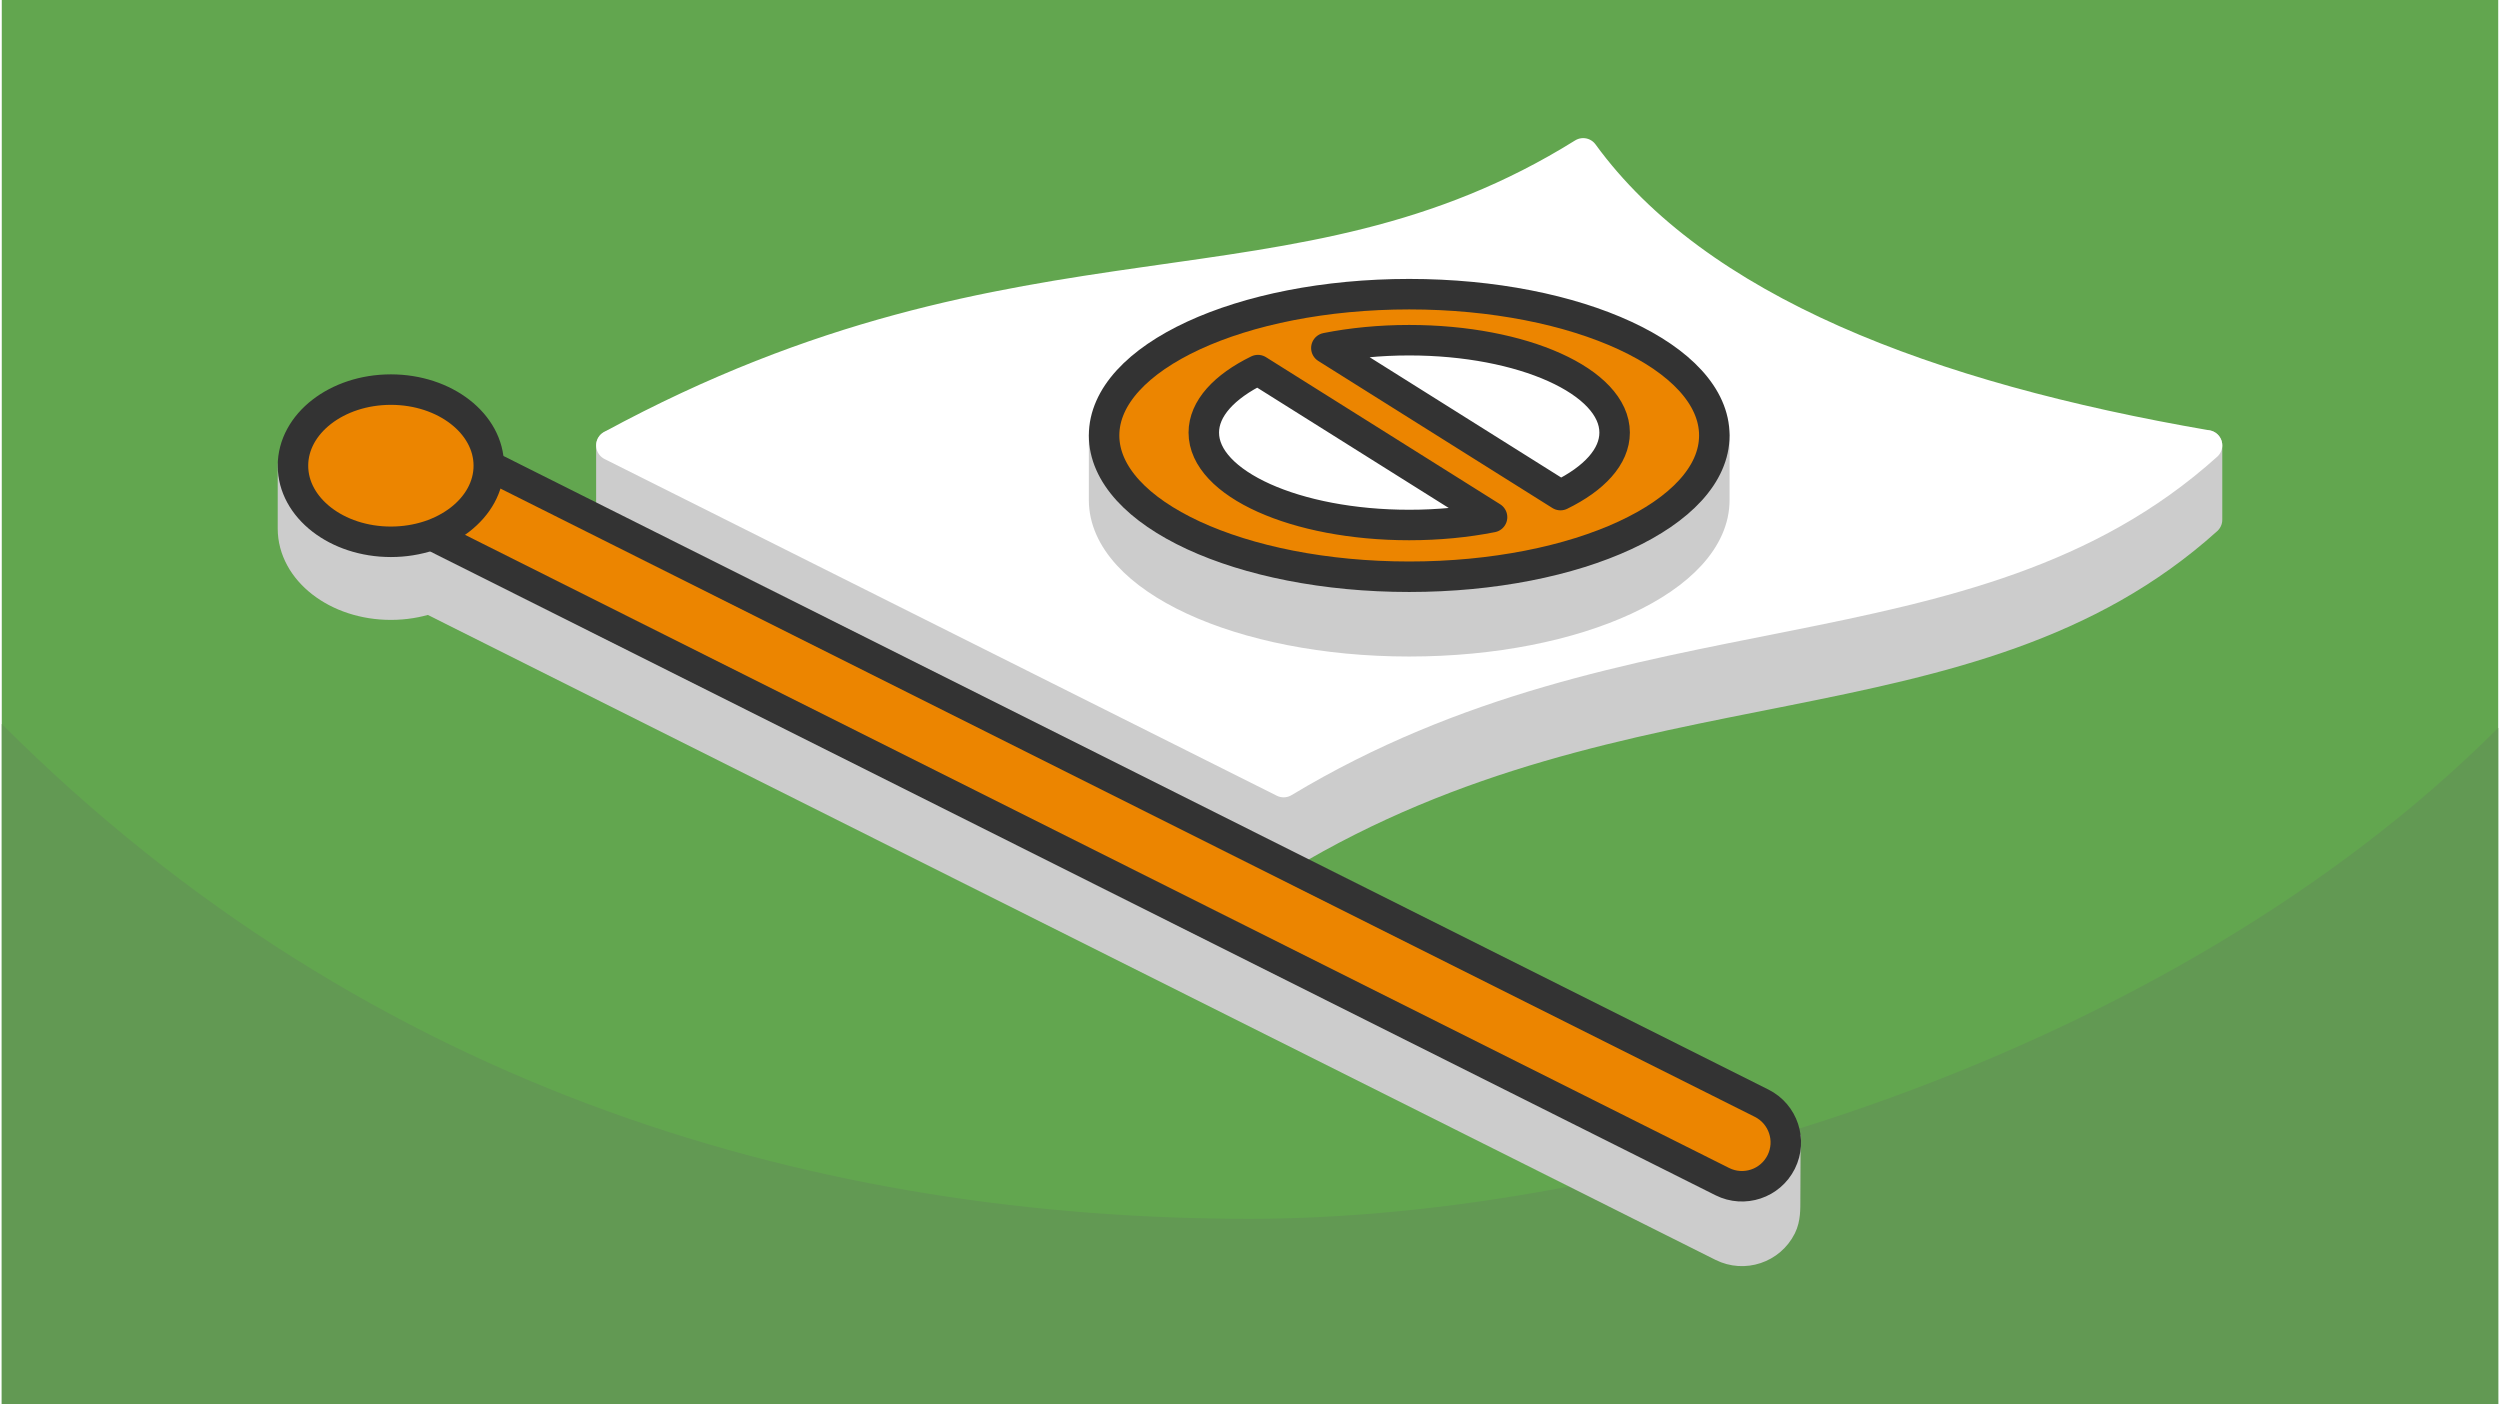
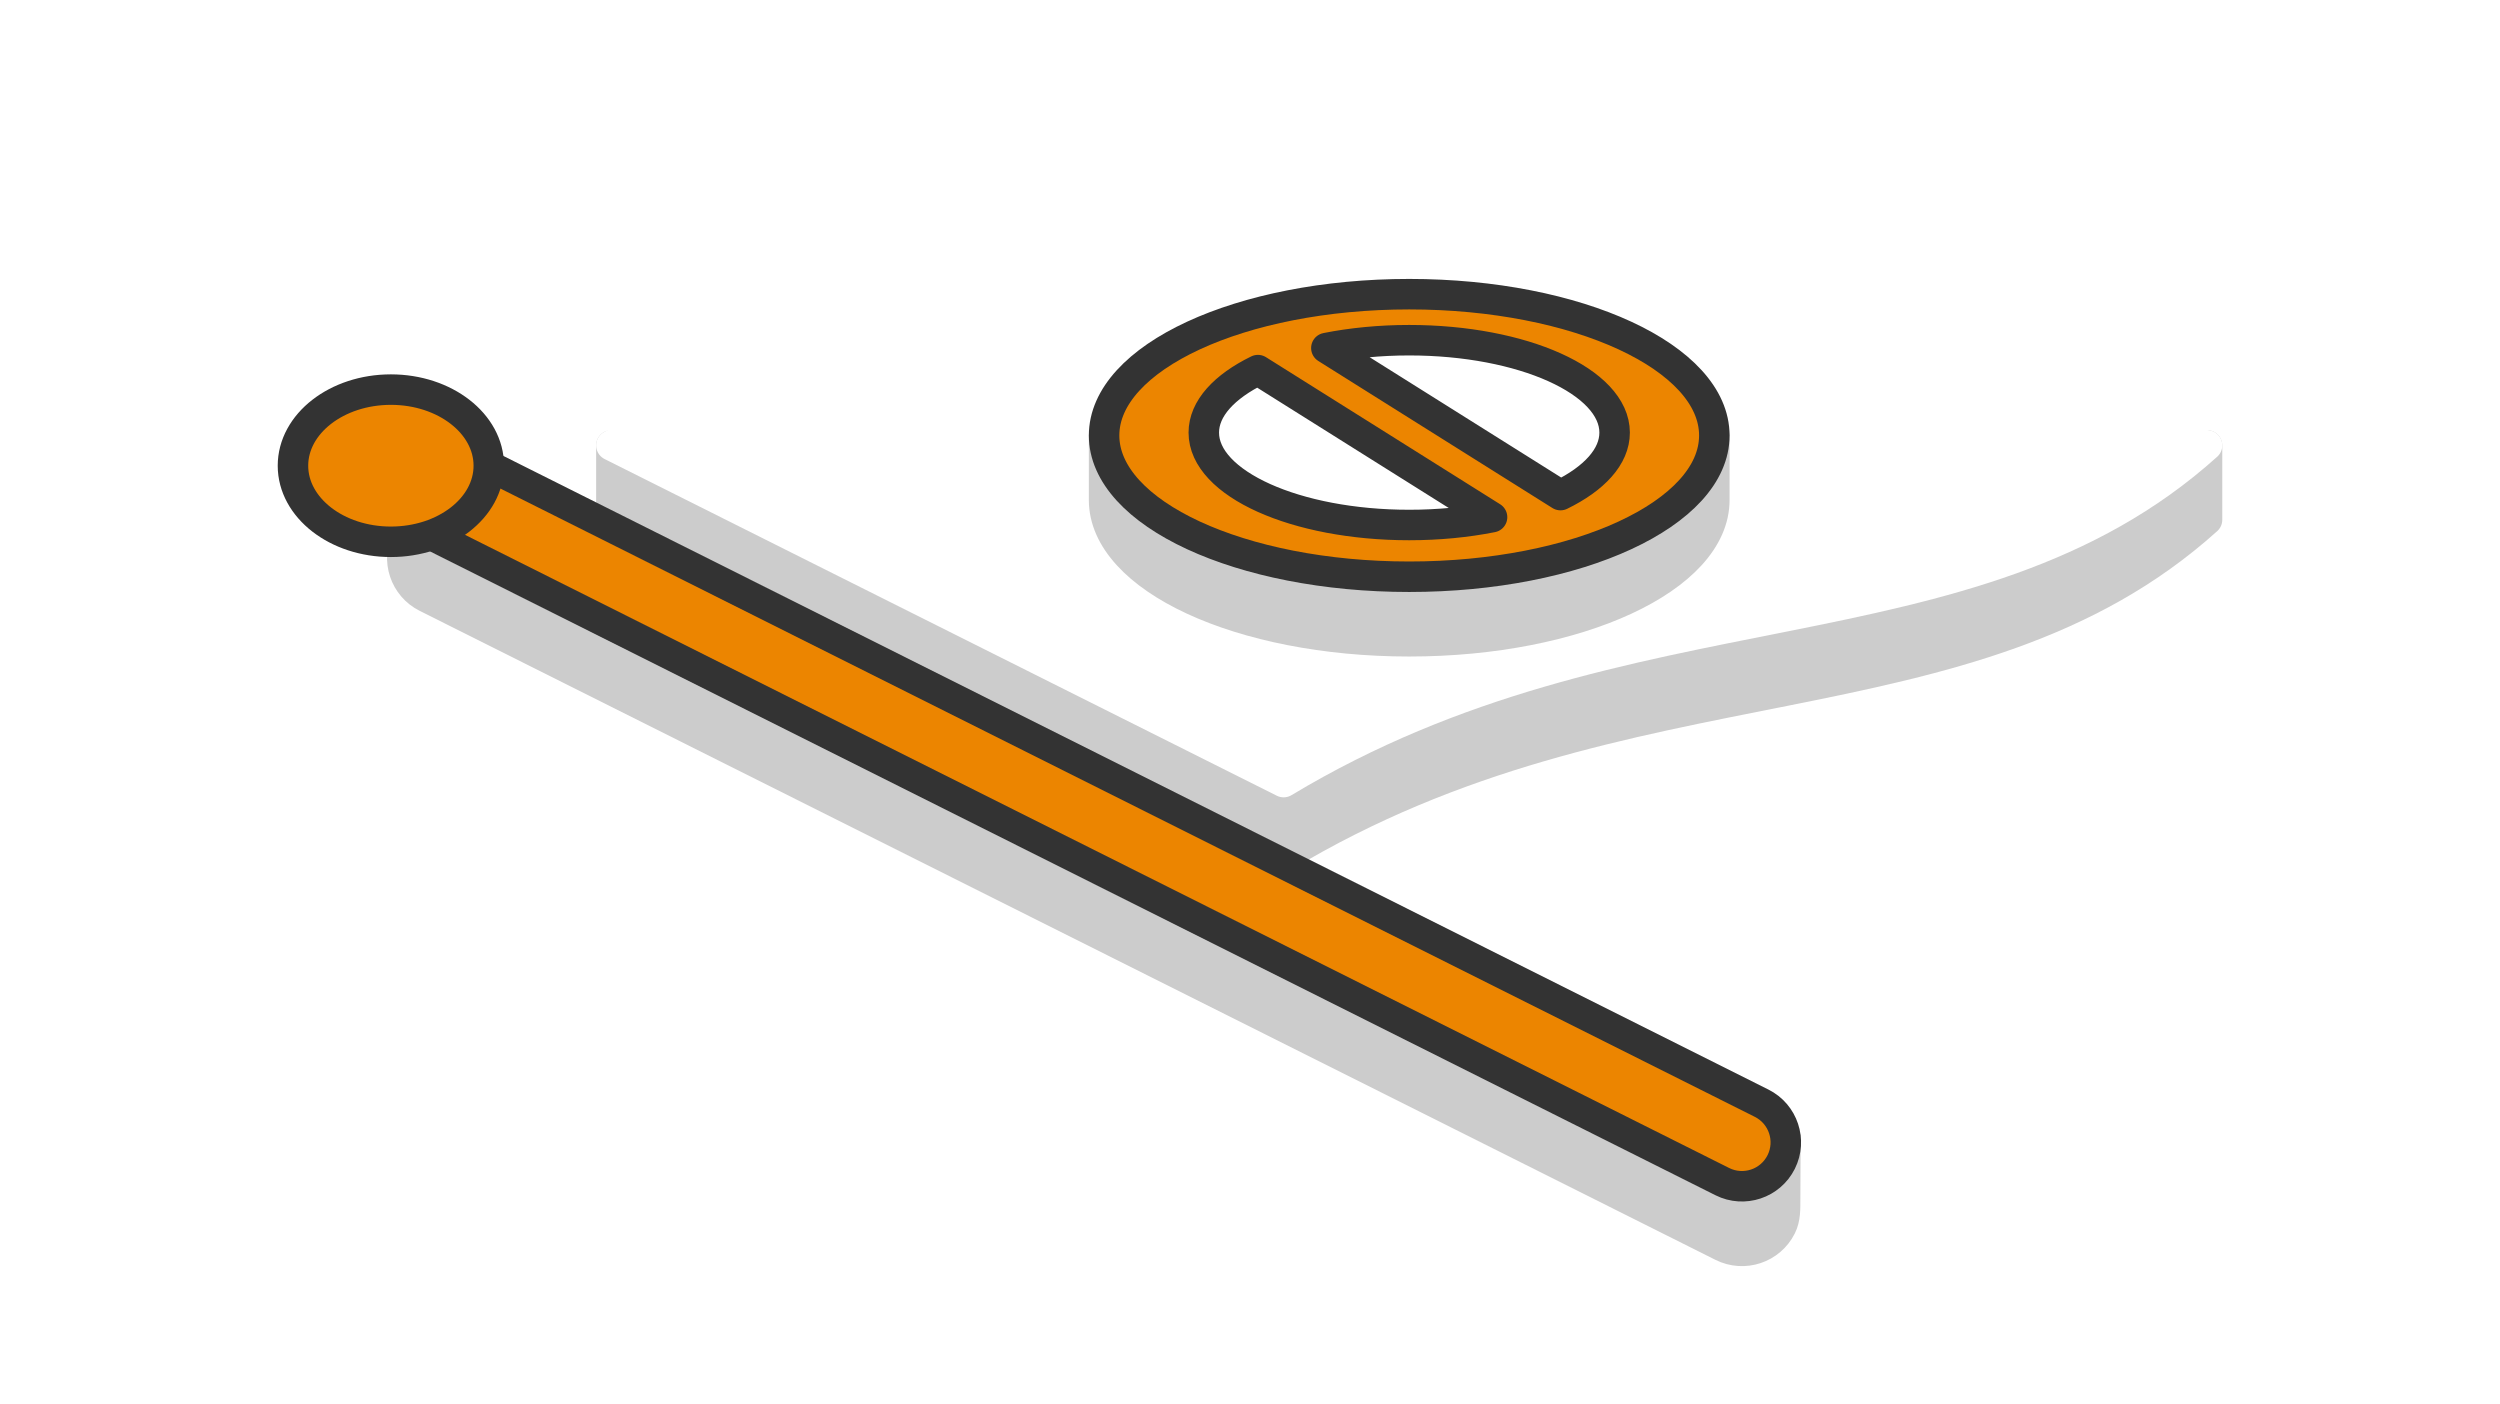
<svg xmlns="http://www.w3.org/2000/svg" width="470" height="264" viewBox="0 0 553.434 311.307" shape-rendering="geometricPrecision" image-rendering="optimizeQuality" fill-rule="evenodd">
  <style>.M{stroke-miterlimit:2.613}.N{stroke:#ccc}.O{fill:#ec8500}.P{stroke-linejoin:round}</style>
-   <path d="M553.434 0H0v311.307h553.434z" fill="#62a64f" />
-   <path d="M553.434 161.351c-73.279 73.278-192.977 108.843-276.717 108.843-93.71 0-194.209-27.189-276.717-109.697v150.81h553.434V161.351z" fill="#629953" />
  <g stroke-width="6.759">
    <g class="M P">
      <path d="M135.143 115.231l149.033 74.644c76.281-45.895 152.051-27.216 204.704-74.644V98.736h-65.673c-31.669-11.287-57.049-26.847-72.627-48.242-55.534 34.641-106.944 20.196-179.808 48.242h-35.629v16.495z" fill="#ccc" class="N" />
      <path d="M135.143 98.736l149.033 74.644c76.281-45.895 152.051-27.217 204.704-74.644-61.918-10.652-113.017-30.011-138.3-64.738-64.167 40.027-122.822 14.506-215.437 64.738z" stroke="#fff" fill="#fff" />
-       <path d="M107.968 117.174c0 9.317-9.719 16.87-21.707 16.87s-21.707-7.553-21.707-16.87V103.24h43.414v13.934z" fill="#ccc" class="N" />
    </g>
    <g fill-rule="nonzero" class="M">
      <path d="M94.164 132.4c-4.802-2.402-6.749-8.242-4.348-13.045s8.242-6.75 13.045-4.348l276.333 138.404 16.203 1.276-.05 11.175c-.008 2.103.066 4.19-.873 6.069-2.402 4.803-8.242 6.75-13.045 4.348L94.164 132.4z" fill="#ccc" class="N" />
      <path d="M94.164 118.073c-4.802-2.401-6.749-8.242-4.348-13.045s8.242-6.749 13.045-4.348l287.265 143.88c4.802 2.401 6.749 8.242 4.348 13.045s-8.242 6.749-13.045 4.348L94.164 118.073z" stroke="#333" class="O" />
    </g>
    <g class="P">
      <ellipse cx="86.261" cy="103.24" rx="21.707" ry="16.87" stroke="#333" class="O" />
      <g class="M">
        <path d="M312.011 87.485c18.541 0 35.34 3.455 47.559 9.05h20.083v14.31c0 17.297-30.285 31.319-67.642 31.319s-67.642-14.022-67.642-31.319v-14.31h20.084c12.22-5.595 29.017-9.05 47.558-9.05z" fill="#ccc" class="N" />
        <g stroke="#333">
          <path d="M312.011 65.215c37.358 0 67.642 14.023 67.642 31.32s-30.284 31.32-67.642 31.32-67.642-14.022-67.642-31.32 30.285-31.32 67.642-31.32z" class="O" />
          <path d="M312.011 75.418c25.15 0 45.539 9.172 45.539 20.485 0 5.342-4.549 10.207-11.998 13.853l-51.906-32.602c5.617-1.115 11.83-1.736 18.365-1.736zm18.366 39.233c-5.618 1.115-11.831 1.735-18.366 1.735-25.15 0-45.538-9.17-45.538-20.483 0-5.343 4.548-10.208 11.998-13.855l51.906 32.603z" fill="#fff" />
        </g>
      </g>
    </g>
  </g>
</svg>